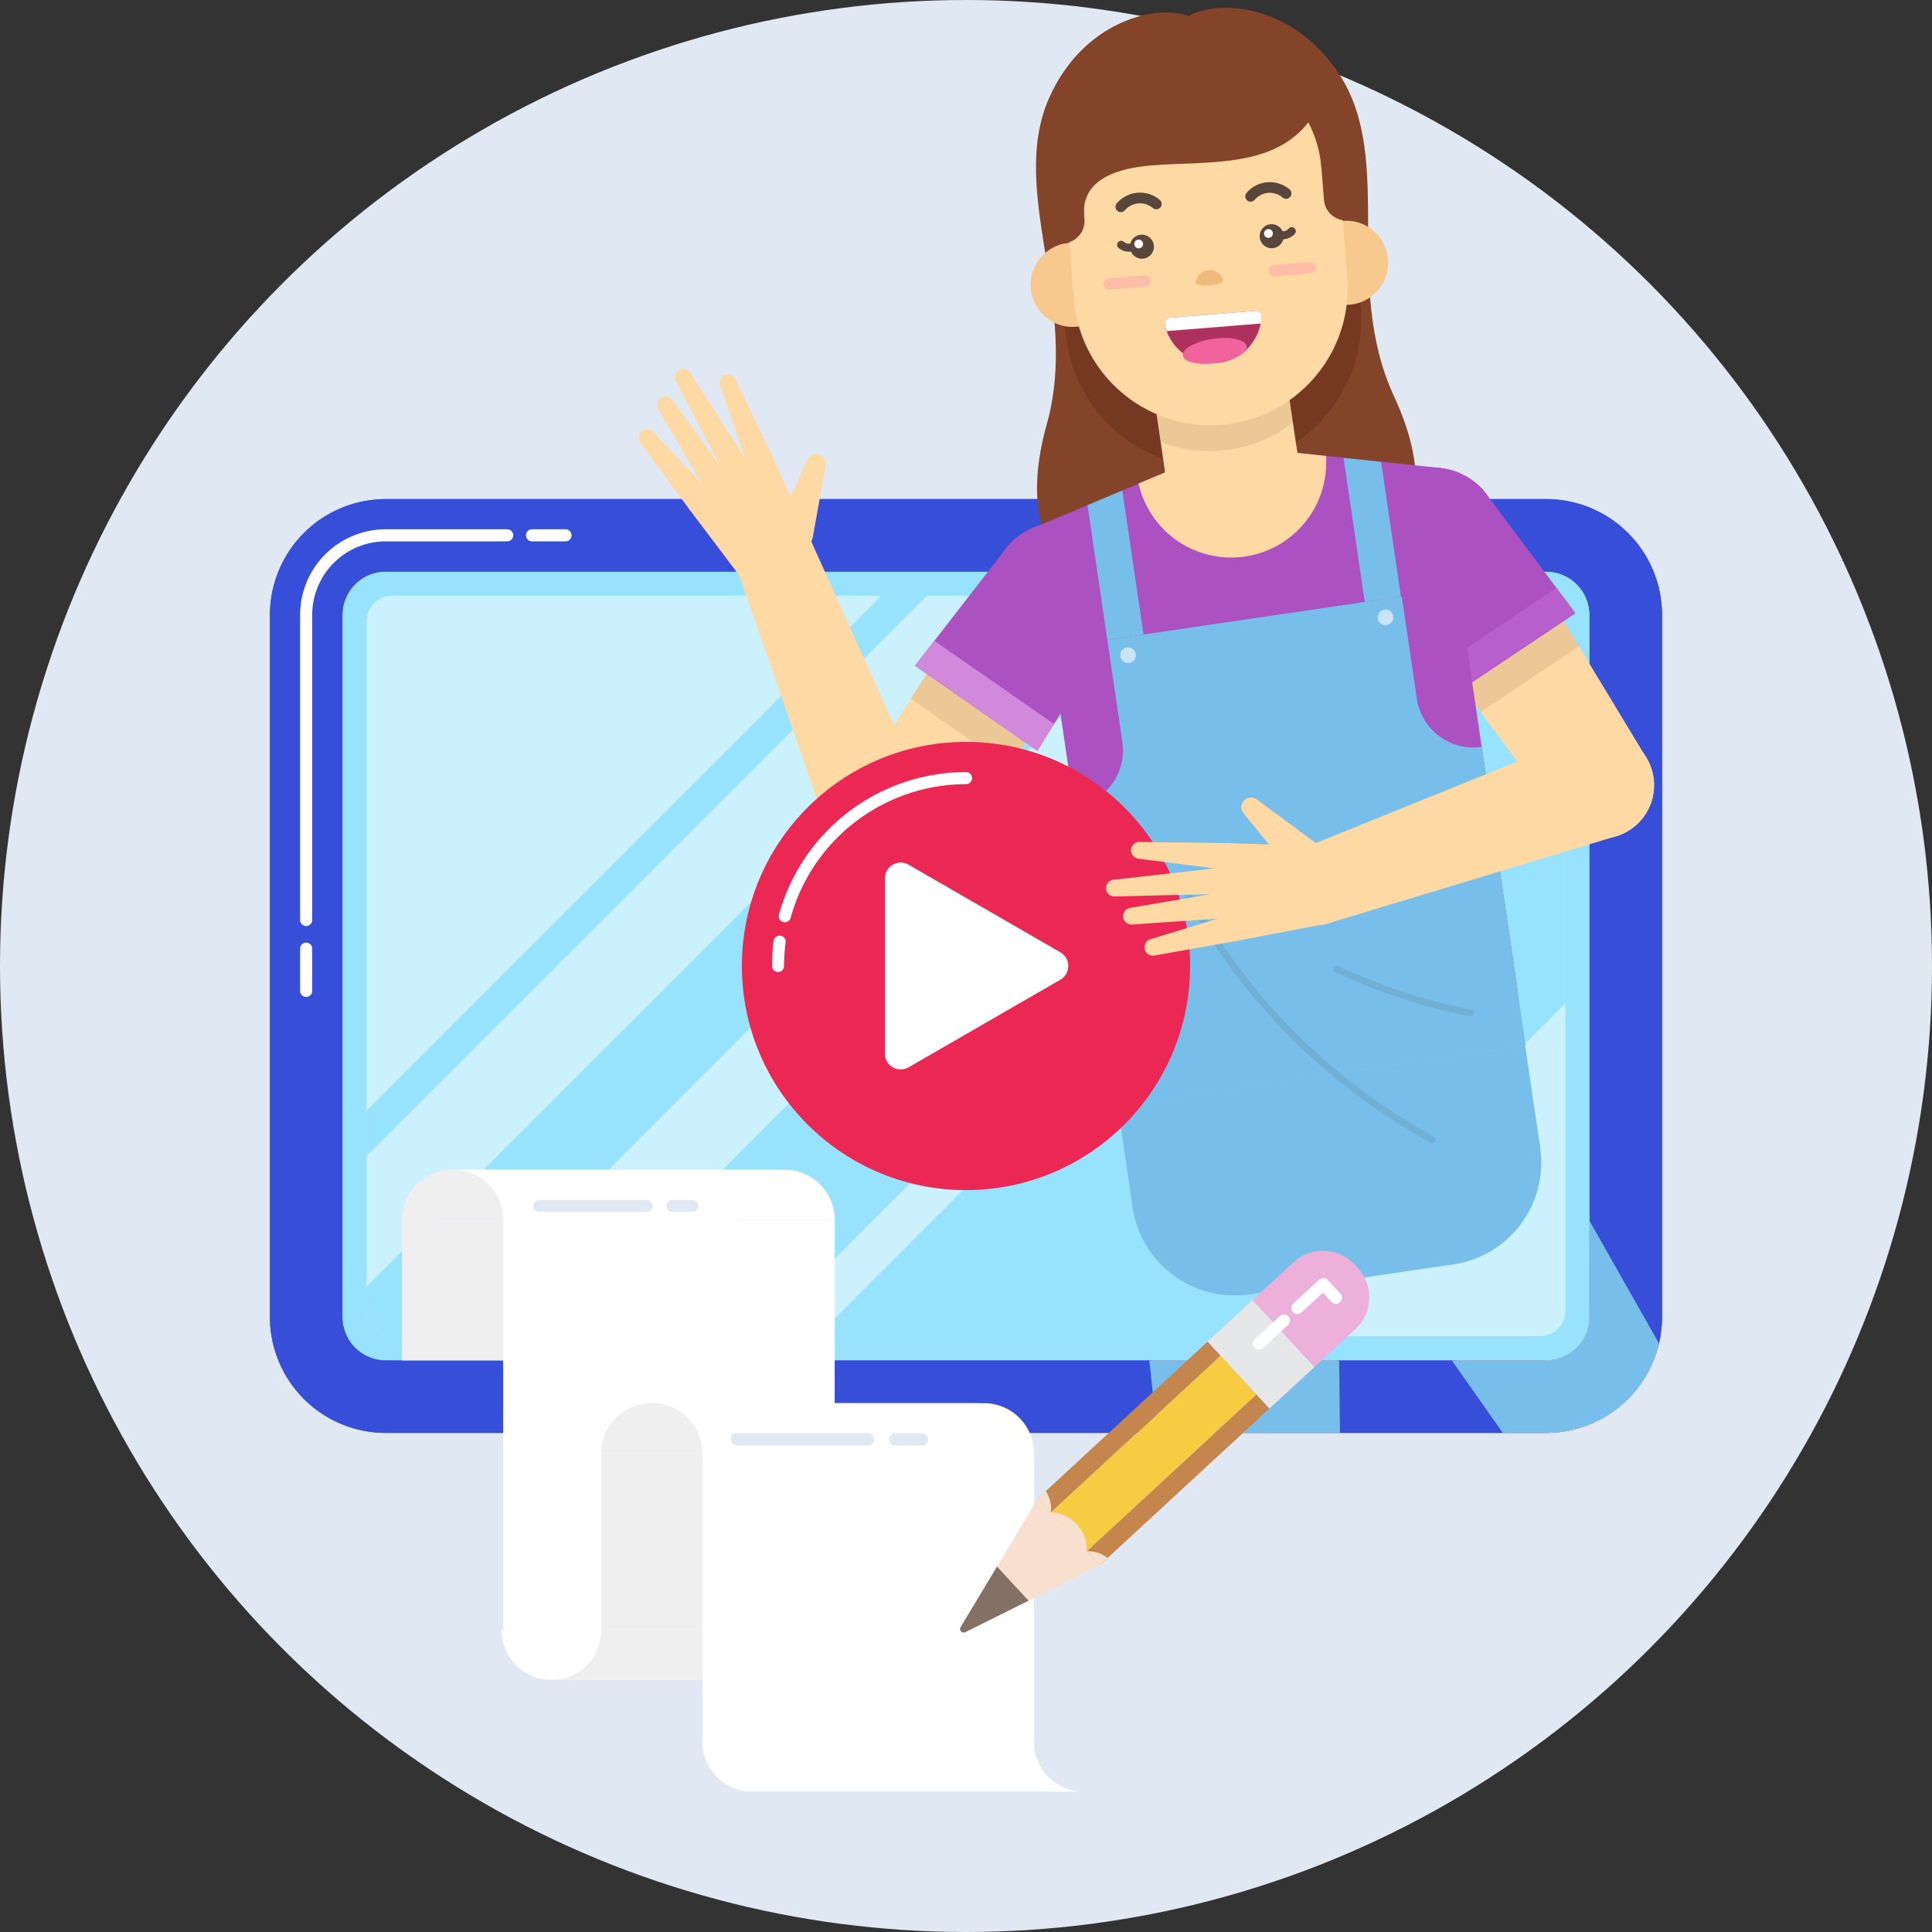
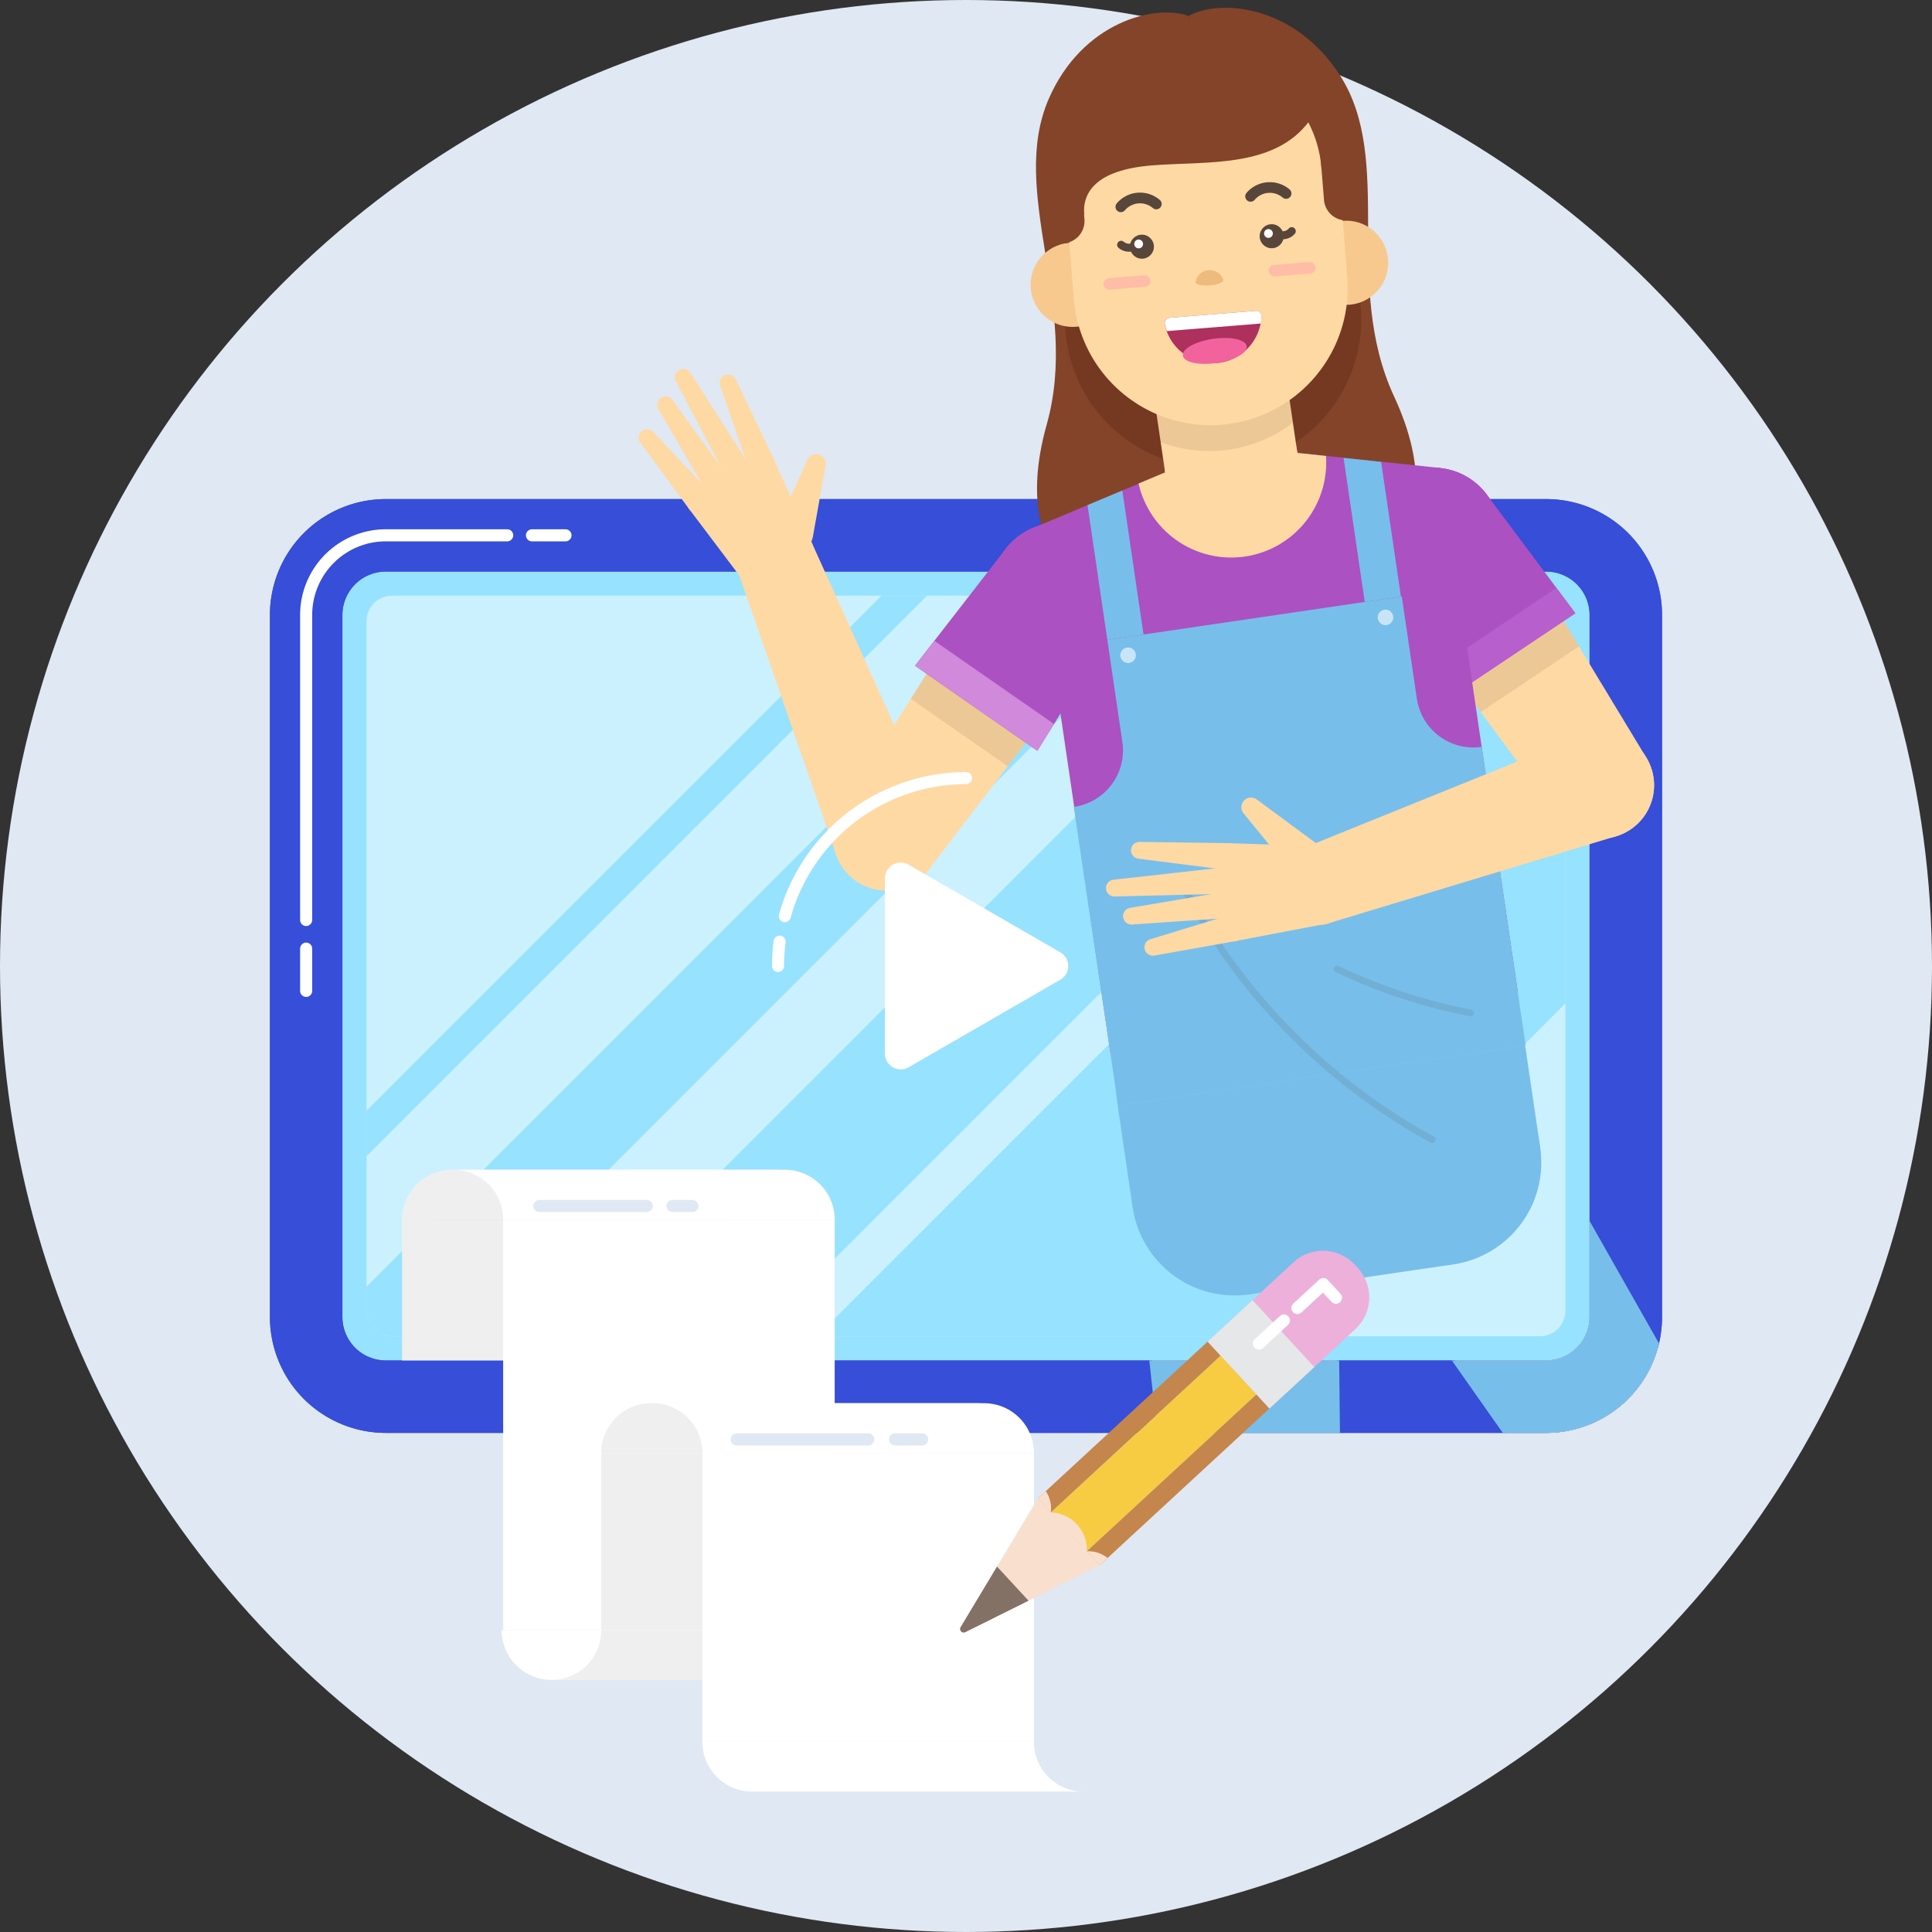
<svg xmlns="http://www.w3.org/2000/svg" width="120" height="120" viewBox="0 0 120 120">
  <rect x="0" y="0" width="120" height="120" fill="#333333" stroke="none" />
  <defs>
    <clipPath id="a">
      <rect width="74.467" height="46" rx="1.59" fill="#fff" />
    </clipPath>
    <clipPath id="b">
      <path d="M4305.941,1591.333h-72.082a7.2,7.2,0,0,1-7.192-7.193v-43.615a7.2,7.2,0,0,1,7.192-7.193h72.082a7.2,7.2,0,0,1,7.192,7.193v43.615A7.2,7.2,0,0,1,4305.941,1591.333Zm-72.082-53.5a2.7,2.7,0,0,0-2.692,2.693v43.615a2.7,2.7,0,0,0,2.692,2.693h72.082a2.7,2.7,0,0,0,2.692-2.693v-43.615a2.7,2.7,0,0,0-2.692-2.693Z" transform="translate(-4226.667 -1533.333)" fill="#364ed8" />
    </clipPath>
  </defs>
  <g transform="translate(-4204.312 -1492)">
    <g transform="translate(4204.312 1492)">
      <circle cx="60" cy="60" r="60" fill="#e0e8f3" />
    </g>
    <g transform="translate(4221.078 1523)">
      <rect width="81.967" height="53.5" rx="6.59" transform="translate(2.25 2.25)" fill="#97e2ff" />
      <path d="M4305.941,1591.333h-72.082a7.2,7.2,0,0,1-7.192-7.193v-43.615a7.2,7.2,0,0,1,7.192-7.193h72.082a7.2,7.2,0,0,1,7.192,7.193v43.615A7.2,7.2,0,0,1,4305.941,1591.333Zm-72.082-53.5a2.7,2.7,0,0,0-2.692,2.693v43.615a2.7,2.7,0,0,0,2.692,2.693h72.082a2.7,2.7,0,0,0,2.692-2.693v-43.615a2.7,2.7,0,0,0-2.692-2.693Z" transform="translate(-4226.667 -1533.333)" fill="#364ed8" />
    </g>
    <g transform="translate(4227.078 1529)" opacity="0.5">
      <rect width="74.467" height="46" rx="1.59" fill="#fff" />
      <g clip-path="url(#a)">
        <g transform="translate(24.407 -3.57)">
          <path d="M4346.162,1536.573H4320.35l-53.14,53.141h25.812Z" transform="translate(-4267.21 -1536.573)" fill="#97e2ff" />
        </g>
        <g transform="translate(8.199 -3.57)">
          <path d="M4311.228,1536.573H4298.74l-53.141,53.141h12.488Z" transform="translate(-4245.6 -1536.573)" fill="#97e2ff" />
        </g>
        <g transform="translate(-6.653 -3.57)">
          <path d="M4286.708,1536.573h-7.77l-53.141,53.141h7.771Z" transform="translate(-4225.797 -1536.573)" fill="#97e2ff" />
        </g>
        <g transform="translate(-17.585 -3.57)">
          <path d="M4267.188,1536.573h-2.827l-53.141,53.141h2.827Z" transform="translate(-4211.22 -1536.573)" fill="#97e2ff" />
        </g>
      </g>
    </g>
    <g transform="translate(4221.078 1523)">
      <path d="M4305.941,1591.333h-72.082a7.2,7.2,0,0,1-7.192-7.193v-43.615a7.2,7.2,0,0,1,7.192-7.193h72.082a7.2,7.2,0,0,1,7.192,7.193v43.615A7.2,7.2,0,0,1,4305.941,1591.333Zm-72.082-53.5a2.7,2.7,0,0,0-2.692,2.693v43.615a2.7,2.7,0,0,0,2.692,2.693h72.082a2.7,2.7,0,0,0,2.692-2.693v-43.615a2.7,2.7,0,0,0-2.692-2.693Z" transform="translate(-4226.667 -1533.333)" fill="#364ed8" />
      <g clip-path="url(#b)">
        <g transform="translate(53.52 34.809)">
          <g transform="translate(0 1.862)">
            <g transform="translate(0.011 6.017)">
              <path d="M4310.7,1621.747l.115-31.5-12.769.757,3.836,31.263,4.408-.261Z" transform="translate(-4298.042 -1590.25)" fill="#ffd9a4" />
            </g>
            <circle cx="6.396" cy="6.396" r="6.396" fill="#78beea" />
            <g transform="translate(0.011 6.017)">
              <path d="M4311.143,1621.721l-.333-31.47-6.384.379-6.384.379,3.389,31.289,4.856-.288Z" transform="translate(-4298.042 -1590.25)" fill="#78beea" />
            </g>
            <g transform="translate(3.391 32.91)">
              <circle cx="4.865" cy="4.865" r="4.865" fill="#78beea" />
            </g>
          </g>
          <g transform="translate(3.391 34.773)">
            <g transform="translate(4.288 33.808)">
              <circle cx="2.437" cy="2.437" r="2.437" fill="#ffd9a4" />
            </g>
            <g transform="translate(0.456 4.604)">
-               <path d="M4303.157,1632.769l3.836,31.263,4.866-.289.115-31.5-4.409.261Z" transform="translate(-4303.157 -1632.246)" fill="#ffd9a4" />
-             </g>
+               </g>
            <g transform="translate(2.375 20.352)" opacity="0.1">
              <path d="M4306.859,1662.983l5.662-.336.035-9.4-6.842.406Z" transform="translate(-4305.714 -1653.244)" fill="#3c2415" />
            </g>
            <circle cx="4.865" cy="4.865" r="4.865" fill="#78beea" />
            <g transform="translate(0.008 4.577)">
              <path d="M4302.56,1632.787l2.506,23.14,7.453-.442-.246-23.274-4.856.288Z" transform="translate(-4302.56 -1632.211)" fill="#78beea" />
            </g>
          </g>
          <g transform="translate(3.204 68.58)">
            <g transform="translate(4.476)">
              <circle cx="2.437" cy="2.437" r="2.437" fill="#ffd9a4" />
            </g>
            <g transform="translate(0.084 2.293)">
              <path d="M4302.411,1681.276l9.645-.572-.383-6.461-2.433.144-2.433.144-1.368,1.926Z" transform="translate(-4302.411 -1674.242)" fill="#e6e7e8" />
            </g>
            <g transform="translate(0 4.501)">
              <path d="M4302.3,1680.691a3.308,3.308,0,1,1,6.6-.391" transform="translate(-4302.298 -1677.187)" fill="#d0d2d4" />
            </g>
            <g transform="translate(0.006 7.433)">
              <path d="M4311.951,1681.1l.078,1.321-9.645.572-.078-1.321" transform="translate(-4302.307 -1681.096)" fill="#d0d2d4" />
            </g>
          </g>
          <g transform="translate(12.655)">
            <g transform="translate(0.992 2.975)">
              <path d="M4334.708,1616.054l-18.486-25.5,10.808-6.842,15.142,27.619-3.731,2.362Z" transform="translate(-4316.222 -1583.711)" fill="#ffd9a4" />
            </g>
            <circle cx="6.396" cy="6.396" r="6.396" fill="#78beea" />
            <g transform="translate(0.992 2.975)">
              <path d="M4334.329,1616.294l-18.107-25.742,5.4-3.421,5.4-3.421,15.521,27.379-4.11,2.6Z" transform="translate(-4316.222 -1583.711)" fill="#78beea" />
            </g>
            <g transform="translate(18.345 28.091)">
              <circle cx="4.865" cy="4.865" r="4.865" fill="#78beea" />
            </g>
          </g>
          <g transform="translate(30.999 28.091)">
            <g transform="translate(19.242 28.988)">
              <circle cx="2.437" cy="2.437" r="2.437" fill="#ffd9a4" />
            </g>
            <g transform="translate(1.133 2.503)">
              <path d="M4348.333,1620.536l15.141,27.619-4.118,2.607-18.486-25.5,3.731-2.362Z" transform="translate(-4340.87 -1620.536)" fill="#ffd9a4" />
            </g>
            <g transform="translate(10.377 16.312)" opacity="0.1">
              <path d="M4358.713,1650.228l4.793-3.034-4.521-8.245-5.791,3.666Z" transform="translate(-4353.194 -1638.949)" fill="#3c2415" />
            </g>
            <circle cx="4.865" cy="4.865" r="4.865" fill="#78beea" />
            <g transform="translate(0.754 2.263)">
              <path d="M4348.586,1620.216l11.478,20.248-6.308,3.993-13.391-19.037,4.111-2.6Z" transform="translate(-4340.365 -1620.216)" fill="#78beea" />
            </g>
          </g>
          <g transform="translate(50.241 57.079)">
            <circle cx="2.437" cy="2.437" r="2.437" fill="#ffd9a4" />
            <g transform="translate(0.378 1.134)">
              <path d="M4377.144,1660.27l-8.163,5.168-3.462-5.469,2.06-1.3,2.059-1.3,2.235.765Z" transform="translate(-4365.519 -1657.361)" fill="#e6e7e8" />
            </g>
            <g transform="translate(5.192 1.385)">
              <path d="M4378.042,1659.235a3.308,3.308,0,0,0-5.59,3.539" transform="translate(-4371.938 -1657.696)" fill="#d0d2d4" />
            </g>
            <g transform="translate(3.132 2.924)">
              <path d="M4369.191,1664.916l.708,1.118,8.163-5.168-.708-1.118" transform="translate(-4369.191 -1659.748)" fill="#d0d2d4" />
            </g>
          </g>
        </g>
      </g>
    </g>
    <g transform="translate(4243.983 1492.483)">
      <g transform="translate(12.079 31.99)">
        <g transform="translate(0.593 1.782)">
          <path d="M4279.539,1557.309l-2.718-1.891-2.718-1.89,10-15.855,3.414,2.375,3.413,2.374Z" transform="translate(-4274.103 -1537.674)" fill="#ffd9a4" />
        </g>
        <g transform="translate(4.82 3.337)" opacity="0.1">
          <path d="M4291.219,1544.4l-3.334-2.319-3.356-2.335-4.789,7.595,3.022,2.1,3,2.088Z" transform="translate(-4279.74 -1539.746)" fill="#3c2415" />
        </g>
        <g transform="translate(5.082 1.782)">
          <path d="M4287.687,1550.054l-3.8-2.643-3.8-2.643,5.508-7.095,3.414,2.375,3.413,2.374Z" transform="translate(-4280.088 -1537.674)" fill="#ab51c1" />
        </g>
        <g transform="translate(5.082 7.327)">
          <path d="M4284.765,1547.484l-3.474-2.417-1.2,1.55,3.8,2.643,3.8,2.643,1.035-1.667Z" transform="translate(-4280.088 -1545.067)" fill="#d089db" />
        </g>
        <g transform="translate(9.847)">
          <circle cx="4.157" cy="4.157" r="4.157" fill="#ab51c1" />
        </g>
        <g transform="translate(14.004 0.744)">
          <rect width="4.157" height="4.157" transform="translate(0 3.413) rotate(-55.177)" fill="#ab51c1" />
        </g>
        <g transform="translate(0 16.217)">
          <circle cx="3.311" cy="3.311" r="3.311" fill="#ffd9a4" />
        </g>
      </g>
      <g transform="translate(5.992 31.661)">
        <circle cx="2.463" cy="2.463" r="2.463" fill="#ffd9a4" />
        <g transform="translate(0.183 1.551)">
          <path d="M4271.58,1556.458l-6.139-17.686,2.28-.933,2.289-.912,7.721,17.079-3.075,1.226Z" transform="translate(-4265.441 -1536.927)" fill="#ffd9a4" />
        </g>
        <g transform="translate(6.087 16.545)">
          <circle cx="3.311" cy="3.311" r="3.311" fill="#ffd9a4" />
        </g>
      </g>
      <g transform="translate(43.577 28.567)">
        <g transform="translate(2.311 1.845)">
          <path d="M4329.506,1552.909l2.752-1.84,2.752-1.84-9.705-16.035-3.458,2.312-3.456,2.311Z" transform="translate(-4318.392 -1533.193)" fill="#ffd9a4" />
        </g>
        <g transform="translate(3.401 3.417)" opacity="0.1">
          <path d="M4319.845,1539.82l3.376-2.258,3.4-2.273,4.649,7.681-3.061,2.047-3.039,2.033Z" transform="translate(-4319.845 -1535.29)" fill="#3c2415" />
        </g>
        <g transform="translate(2.311 1.845)">
          <path d="M4322.988,1545.533l3.847-2.573,3.847-2.573-5.377-7.194-3.458,2.312-3.456,2.311Z" transform="translate(-4318.392 -1533.193)" fill="#ab51c1" />
        </g>
        <g transform="translate(5.904 7.468)">
          <path d="M4327.188,1543.043l3.517-2.353,1.174,1.571-3.847,2.573-3.847,2.573-1-1.685Z" transform="translate(-4323.182 -1540.691)" fill="#b85fce" />
        </g>
        <g transform="translate(1.609)">
          <circle cx="4.157" cy="4.157" r="4.157" fill="#ab51c1" />
        </g>
        <g transform="translate(0 0.702)">
          <rect width="4.157" height="4.157" transform="translate(0 2.311) rotate(-33.775)" fill="#ab51c1" />
        </g>
        <g transform="translate(12.867 16.41)">
          <circle cx="3.311" cy="3.311" r="3.311" fill="#ffd9a4" />
        </g>
      </g>
      <g transform="translate(45.187 28.567)">
        <circle cx="4.157" cy="4.157" r="4.157" fill="#ab51c1" />
      </g>
      <g transform="translate(24.675 0.293)">
        <path d="M4299.588,1493.25c-2.071-.753-6.6.356-8.687,5.146-2.521,5.8,1.951,12.823-.126,20.227-2.631,9.372,3.706,12.808,11.863,12.151" transform="translate(-4290.106 -1493.035)" fill="#844429" />
      </g>
      <g transform="translate(34.156)">
        <path d="M4302.748,1493.152c1.924-1.075,6.575-.706,9.4,3.689,3.417,5.32.127,12.97,3.363,19.945,4.1,8.831-1.608,13.238-9.764,13.895" transform="translate(-4302.748 -1492.644)" fill="#844429" />
      </g>
      <g transform="translate(26.317 16.264)">
        <path d="M4292.3,1515.808l.172,2.129a9.2,9.2,0,1,0,18.335-1.478l-.172-2.129Z" transform="translate(-4292.297 -1514.33)" fill="#753821" />
      </g>
      <g transform="translate(0 22.42)">
        <g transform="translate(2.242)">
          <path d="M4263.562,1529.615l-3.307-6.314a.522.522,0,0,1,.9-.523l3.842,6a.831.831,0,1,1-1.4.9C4263.586,1529.658,4263.573,1529.636,4263.562,1529.615Z" transform="translate(-4260.196 -1522.538)" fill="#ffd9a4" />
        </g>
        <g transform="translate(1.147 1.719)">
          <path d="M4261.93,1530.989l-3.123-5.377a.522.522,0,0,1,.874-.568l3.642,5.04a.831.831,0,1,1-1.348.974C4261.959,1531.036,4261.943,1531.012,4261.93,1530.989Z" transform="translate(-4258.736 -1524.829)" fill="#ffd9a4" />
        </g>
        <g transform="translate(5.031 0.354)">
          <path d="M4265.722,1528.87l-1.778-5.168a.522.522,0,0,1,.965-.395l2.351,4.934a.832.832,0,1,1-1.5.716C4265.744,1528.929,4265.732,1528.9,4265.722,1528.87Z" transform="translate(-4263.915 -1523.01)" fill="#ffd9a4" />
        </g>
        <g transform="translate(0 3.763)">
          <path d="M4260.334,1532.5l-3.026-4.119a.522.522,0,0,1,.8-.667l3.5,3.723a.832.832,0,0,1-1.212,1.14A.925.925,0,0,1,4260.334,1532.5Z" transform="translate(-4257.207 -1527.555)" fill="#ffd9a4" />
        </g>
        <g transform="translate(3.051 5.332)">
          <g transform="translate(2.941 3.909)">
            <circle cx="2.463" cy="2.463" r="2.463" fill="#ffd9a4" />
          </g>
          <g transform="translate(5.46)">
            <path d="M4268.66,1534.064l1.849-4.063a.6.6,0,0,1,1.142.357l-.79,4.393a1.162,1.162,0,0,1-2.288-.411A1.208,1.208,0,0,1,4268.66,1534.064Z" transform="translate(-4268.555 -1529.647)" fill="#ffd9a4" />
          </g>
          <g transform="translate(0 0.144)">
            <path d="M4261.275,1532.969l3.282,4.349,2.122-1.251,2.118-1.258-2.253-4.97-2.635,1.565Z" transform="translate(-4261.275 -1529.839)" fill="#ffd9a4" />
          </g>
        </g>
      </g>
      <g transform="translate(29.614 53.532)">
        <g transform="translate(0.138 10.931)">
          <path d="M4323.117,1584.921l-5.4,7.259-12.655,1.862-7.259-5.4-.931-6.327,12.655-1.862,12.655-1.862Z" transform="translate(-4296.875 -1578.594)" fill="#78beea" />
        </g>
        <path d="M4296.83,1578.675a12.791,12.791,0,1,1,25.31-3.724" transform="translate(-4296.692 -1564.02)" fill="#78beea" />
        <g transform="translate(1.001 13.656)">
          <circle cx="6.396" cy="6.396" r="6.396" fill="#78beea" />
        </g>
        <g transform="translate(13.656 11.794)">
          <circle cx="6.396" cy="6.396" r="6.396" fill="#78beea" />
        </g>
      </g>
      <g transform="translate(45.187 28.567)">
        <circle cx="4.157" cy="4.157" r="4.157" fill="#ab51c1" />
      </g>
      <g transform="translate(31.585 20.091)">
        <rect width="8.302" height="7.64" transform="translate(0 1.209) rotate(-8.372)" fill="#ffd9a4" />
      </g>
      <g transform="translate(24.499 27.646)">
        <path d="M4315.182,1530.445l-8.872-.94-8.213,1.209-8.225,3.456,4.8,32.586,25.31-3.725Z" transform="translate(-4289.873 -1529.505)" fill="#ab51c1" />
      </g>
      <g transform="translate(21.926 31.99)">
        <circle cx="4.157" cy="4.157" r="4.157" fill="#ab51c1" />
      </g>
      <g transform="translate(21.926 31.99)">
        <circle cx="4.157" cy="4.157" r="4.157" fill="#ab51c1" />
      </g>
      <g transform="translate(27.876 29.983)">
        <path d="M4296.538,1532.621l-2.163.909,1.231,8.367,2.248-.331Z" transform="translate(-4294.375 -1532.621)" fill="#78beea" />
      </g>
      <g transform="translate(43.78 27.96)">
        <path d="M4315.581,1529.925l2.333.247,1.231,8.367-2.248.331Z" transform="translate(-4315.581 -1529.925)" fill="#78beea" />
      </g>
      <g transform="translate(27.022 36.566)">
        <path d="M4314.546,1547.748l-.935-6.349-18.29,2.692.935,6.349a3.548,3.548,0,0,1-2.993,4.026l-.027,0,2.756,18.546,25.311-3.724-2.73-18.55h0A3.549,3.549,0,0,1,4314.546,1547.748Z" transform="translate(-4293.236 -1541.399)" fill="#78beea" />
      </g>
      <g transform="translate(31.048 27.649)">
        <path d="M4308.467,1529.51l-8.213,1.209-1.649.692a5.9,5.9,0,0,0,11.64-1.712Z" transform="translate(-4298.605 -1529.51)" fill="#ffd9a4" />
      </g>
      <g transform="translate(32.653 24.103)">
        <circle cx="4.151" cy="4.151" r="4.151" fill="#ffd9a4" />
      </g>
      <g transform="translate(31.585 20.091)" opacity="0.1">
        <path d="M4300.156,1526.317a8.511,8.511,0,0,0,8.213-1.208l-.835-5.677-8.213,1.209Z" transform="translate(-4299.32 -1519.432)" fill="#3c2415" />
      </g>
      <g transform="translate(25.543 0.722)">
        <path d="M4299.9,1493.638a9.386,9.386,0,0,0-8.6,10.11l.517,6.414,18.711-1.508-.517-6.414A9.386,9.386,0,0,0,4299.9,1493.638Z" transform="translate(-4291.264 -1493.607)" fill="#844429" />
      </g>
      <g transform="translate(24.341 14.591)">
        <circle cx="2.616" cy="2.616" r="2.616" fill="#f7c98f" />
      </g>
      <g transform="translate(41.32 13.222)">
        <circle cx="2.616" cy="2.616" r="2.616" fill="#f7c98f" />
      </g>
      <g transform="translate(26.412 1.591)">
        <path d="M4300.257,1494.794a8.516,8.516,0,0,1,9.173,7.806l.582,7.207a8.518,8.518,0,1,1-16.98,1.368l-.581-7.207A8.517,8.517,0,0,1,4300.257,1494.794Z" transform="translate(-4292.423 -1494.766)" fill="#ffd9a4" />
      </g>
      <g transform="translate(26.073 1.405)">
        <path d="M4300.129,1494.547A8.87,8.87,0,0,0,4292,1504.1l.038.464,1.387-.3a7.463,7.463,0,1,1,14.878-1.2l1.416.071-.037-.464A8.869,8.869,0,0,0,4300.129,1494.547Z" transform="translate(-4291.971 -1494.518)" fill="#844429" />
      </g>
      <g transform="translate(32.669 18.822)">
        <path d="M4301.07,1518.172a.335.335,0,0,0-.3.405,3.037,3.037,0,0,0,6.007-.484.334.334,0,0,0-.358-.353Z" transform="translate(-4300.766 -1517.739)" fill="#ad305d" />
      </g>
      <g transform="translate(32.67 18.822)">
        <path d="M4300.9,1519l5.829-.47a3.072,3.072,0,0,0,.053-.437.334.334,0,0,0-.358-.352l-5.347.431a.335.335,0,0,0-.3.405A3.171,3.171,0,0,0,4300.9,1519Z" transform="translate(-4300.767 -1517.739)" fill="#fff" />
      </g>
      <g transform="translate(29.614 10.83)">
        <g transform="translate(0.893 3.262)">
          <circle cx="0.747" cy="0.747" r="0.747" fill="#59463b" />
        </g>
        <g transform="translate(0 0.649)">
          <path d="M4297.024,1509.166a.332.332,0,0,1-.252-.547,1.893,1.893,0,0,1,2.67-.215.332.332,0,1,1-.43.506,1.233,1.233,0,0,0-1.735.139A.331.331,0,0,1,4297.024,1509.166Z" transform="translate(-4296.692 -1507.95)" fill="#59463b" />
        </g>
        <g transform="translate(8.06)">
          <path d="M4307.771,1508.3a.332.332,0,0,1-.252-.548,1.9,1.9,0,0,1,2.671-.216.332.332,0,1,1-.43.506,1.231,1.231,0,0,0-1.735.141A.335.335,0,0,1,4307.771,1508.3Z" transform="translate(-4307.439 -1507.085)" fill="#59463b" />
        </g>
        <g transform="translate(8.954 2.612)">
          <circle cx="0.747" cy="0.747" r="0.747" fill="#59463b" />
        </g>
        <g transform="translate(1.166 3.565)">
          <circle cx="0.274" cy="0.274" r="0.274" fill="#fff" />
        </g>
        <g transform="translate(9.227 2.915)">
          <circle cx="0.274" cy="0.274" r="0.274" fill="#fff" />
        </g>
      </g>
      <g transform="translate(34.583 16.294)">
        <path d="M4305.044,1514.972c.03.369-1.694.508-1.725.139a.893.893,0,0,1,1.725-.139Z" transform="translate(-4303.318 -1514.369)" fill="#efbb7d" />
      </g>
      <g transform="translate(25.911 8.258)">
        <path d="M0,0H1.386a0,0,0,0,1,0,0V4.891A1.386,1.386,0,0,1,0,6.277H0a0,0,0,0,1,0,0V0A0,0,0,0,1,0,0Z" transform="translate(0 0.111) rotate(-4.607)" fill="#844429" />
      </g>
      <g transform="translate(42.237 7.76)">
        <path d="M0,0H0A1.386,1.386,0,0,1,1.386,1.386V5.461a0,0,0,0,1,0,0H0a0,0,0,0,1,0,0V0A0,0,0,0,1,0,0Z" transform="translate(1.82 5.444) rotate(175.393)" fill="#844429" />
      </g>
      <g transform="translate(33.689 20.271)">
        <ellipse cx="2.004" cy="0.759" rx="2.004" ry="0.759" transform="translate(0 0.583) rotate(-8.372)" fill="#f2639e" />
      </g>
      <g transform="translate(28.839 16.59)">
        <rect width="2.927" height="0.711" rx="0.355" transform="translate(0 0.235) rotate(-4.607)" fill="#ffbca6" />
      </g>
      <g transform="translate(39.1 15.764)">
        <rect width="2.927" height="0.711" rx="0.355" transform="translate(2.974 0.709) rotate(175.393)" fill="#ffbca6" />
      </g>
      <g transform="translate(39.811 13.621)">
        <path d="M4310.537,1511.563a.249.249,0,0,1-.021-.5.492.492,0,0,0,.341-.174.25.25,0,0,1,.38.324,1,1,0,0,1-.68.346Z" transform="translate(-4310.288 -1510.805)" fill="#59463b" />
      </g>
      <g transform="translate(29.716 14.475)">
        <path d="M4297.562,1512.62a1,1,0,0,1-.646-.238.249.249,0,0,1,.323-.38.5.5,0,0,0,.363.118.243.243,0,0,1,.269.228.249.249,0,0,1-.229.269C4297.614,1512.62,4297.588,1512.62,4297.562,1512.62Z" transform="translate(-4296.828 -1511.944)" fill="#59463b" />
      </g>
      <g transform="translate(26.303 2.222)">
        <path d="M4293.64,1506.264c-.114-1.407.725-2.807,4.212-3.089s7.9.238,10.01-3.1c0,0-2.453-4.885-7.939-4.442S4289.912,1501.566,4293.64,1506.264Z" transform="translate(-4292.277 -1495.607)" fill="#844429" />
      </g>
      <g transform="translate(29.914 39.733)">
        <circle cx="0.483" cy="0.483" r="0.483" fill="#c8e5f7" />
      </g>
      <g transform="translate(45.903 37.38)">
        <circle cx="0.483" cy="0.483" r="0.483" fill="#c8e5f7" />
      </g>
      <g transform="translate(39.634 44.977)">
        <g transform="translate(0 7.078)">
          <circle cx="2.463" cy="2.463" r="2.463" fill="#ffd9a4" />
        </g>
        <g transform="translate(1.664 0.189)">
          <path d="M4329.626,1552.865l-17.354,7.022.8,2.33.82,2.323,17.939-5.432-1.1-3.122Z" transform="translate(-4312.271 -1552.865)" fill="#ffd9a4" />
        </g>
        <g transform="translate(16.81)">
          <circle cx="3.311" cy="3.311" r="3.311" fill="#ffd9a4" />
        </g>
      </g>
      <g transform="translate(33.703 54.513)" opacity="0.1">
        <path d="M4317.713,1581.324a.2.2,0,0,1-.1-.026,38.479,38.479,0,0,1-15.444-15.662.211.211,0,1,1,.374-.2,38.061,38.061,0,0,0,15.272,15.488.211.211,0,0,1-.1.4Z" transform="translate(-4302.144 -1565.328)" fill="#3c2415" />
      </g>
      <g transform="translate(43.162 59.488)" opacity="0.1">
        <path d="M4323.261,1575.109a.247.247,0,0,1-.04,0,34.428,34.428,0,0,1-8.344-2.742.211.211,0,0,1,.182-.381,34.066,34.066,0,0,0,8.241,2.709.211.211,0,0,1-.039.418Z" transform="translate(-4314.757 -1571.961)" fill="#3c2415" />
      </g>
      <g transform="translate(6.408 45.597)">
-         <circle cx="13.92" cy="13.92" r="13.92" fill="#ea2853" />
        <g transform="translate(8.885 7.496)">
          <path d="M4288.494,1569.008l-9.423-5.44a.982.982,0,0,0-1.473.851v10.88a.982.982,0,0,0,1.473.851l9.423-5.44A.982.982,0,0,0,4288.494,1569.008Z" transform="translate(-4277.598 -1563.435)" fill="#fff" />
        </g>
      </g>
      <g transform="translate(29.029 49.069)">
        <g transform="translate(0 4.294)">
          <path d="M4303.572,1565.457l-7.125.174a.521.521,0,0,1-.071-1.039l7.084-.792a.831.831,0,0,1,.185,1.652Z" transform="translate(-4295.912 -1563.795)" fill="#ffd9a4" />
        </g>
        <g transform="translate(1.057 5.787)">
          <path d="M4304.083,1567.446l-6.2.423a.521.521,0,0,1-.122-1.034l6.13-1.038a.831.831,0,1,1,.277,1.639C4304.137,1567.441,4304.109,1567.444,4304.083,1567.446Z" transform="translate(-4297.322 -1565.785)" fill="#ffd9a4" />
        </g>
        <g transform="translate(1.551 2.742)">
          <path d="M4303.858,1563.455l-5.422-.689a.522.522,0,0,1,.073-1.04l5.466.073a.832.832,0,1,1-.023,1.663A.633.633,0,0,1,4303.858,1563.455Z" transform="translate(-4297.98 -1561.726)" fill="#ffd9a4" />
        </g>
        <g transform="translate(2.384 7.254)">
          <path d="M4304.736,1569.393l-5.032.893a.522.522,0,0,1-.244-1.013l4.888-1.494a.832.832,0,1,1,.486,1.591A.957.957,0,0,1,4304.736,1569.393Z" transform="translate(-4299.091 -1567.741)" fill="#ffd9a4" />
        </g>
        <g transform="translate(7.423)">
          <g transform="translate(3.183 2.985)">
            <circle cx="2.463" cy="2.463" r="2.463" fill="#ffd9a4" />
          </g>
          <g transform="translate(1)">
            <path d="M4310.1,1562.51l-2.826-3.456a.6.6,0,0,1,.825-.866l3.591,2.651a1.162,1.162,0,1,1-1.38,1.87A1.253,1.253,0,0,1,4310.1,1562.51Z" transform="translate(-4307.142 -1558.069)" fill="#ffd9a4" />
          </g>
          <g transform="translate(0 2.815)">
            <path d="M4306.286,1567.933l5.352-1.021-.183-2.456-.192-2.456-5.454-.177.238,3.055Z" transform="translate(-4305.809 -1561.823)" fill="#ffd9a4" />
          </g>
        </g>
      </g>
    </g>
    <g transform="translate(4229.284 1564.656)">
      <path d="M4240.7,1588.875h20.59a3.094,3.094,0,0,0-3.094,3.094h-20.59A3.094,3.094,0,0,1,4240.7,1588.875Z" transform="translate(-4237.608 -1588.875)" fill="#efefef" />
      <g transform="translate(0 3.094)">
        <rect width="20.591" height="8.75" fill="#efefef" />
      </g>
      <g transform="translate(6.281 3.094)">
        <rect width="20.591" height="25.5" fill="#fff" />
      </g>
      <g transform="translate(12.375 17.594)">
        <rect width="20.591" height="11" fill="#efefef" />
      </g>
      <g transform="translate(3.188)">
        <path d="M4262.448,1588.875h-20.59a3.094,3.094,0,0,1,3.094,3.094h20.59A3.094,3.094,0,0,0,4262.448,1588.875Z" transform="translate(-4241.858 -1588.875)" fill="#fff" />
      </g>
      <g transform="translate(12.375 14.5)">
        <path d="M4257.2,1608.208h20.59a3.094,3.094,0,0,0-3.094,3.094h-20.59A3.094,3.094,0,0,1,4257.2,1608.208Z" transform="translate(-4254.108 -1608.208)" fill="#efefef" />
      </g>
      <g transform="translate(15.563 14.5)">
        <path d="M4278.948,1608.208h-20.59a3.094,3.094,0,0,1,3.094,3.094h20.59A3.094,3.094,0,0,0,4278.948,1608.208Z" transform="translate(-4258.358 -1608.208)" fill="#fff" />
      </g>
      <g transform="translate(6.188 28.594)">
        <path d="M4248.952,1630.094h20.59a3.094,3.094,0,0,1-3.094-3.094h-20.59A3.094,3.094,0,0,0,4248.952,1630.094Z" transform="translate(-4245.858 -1627)" fill="#fff" />
      </g>
      <g transform="translate(18.656 35.531)">
        <path d="M4265.577,1639.344h20.59a3.094,3.094,0,0,1-3.094-3.094h-20.59A3.094,3.094,0,0,0,4265.577,1639.344Z" transform="translate(-4262.483 -1636.25)" fill="#fff" />
      </g>
      <g transform="translate(9.281 28.594)">
        <path d="M4270.573,1630.094h-20.59a3.094,3.094,0,0,0,3.094-3.094h20.59A3.094,3.094,0,0,1,4270.573,1630.094Z" transform="translate(-4249.983 -1627)" fill="#efefef" />
      </g>
      <g transform="translate(18.656 17.594)">
        <rect width="20.591" height="17.938" fill="#fff" />
      </g>
    </g>
    <g transform="translate(4237.439 1566.531)">
      <path d="M4255.52,1592.125h-6.663a.375.375,0,0,1,0-.75h6.663a.375.375,0,0,1,0,.75Z" transform="translate(-4248.482 -1591.375)" fill="#e0e8f3" />
    </g>
    <g transform="translate(4245.707 1566.531)">
      <path d="M4261.111,1592.125h-1.231a.375.375,0,0,1,0-.75h1.231a.375.375,0,0,1,0,.75Z" transform="translate(-4259.505 -1591.375)" fill="#e0e8f3" />
    </g>
    <g transform="translate(4249.695 1581.031)">
      <path d="M4273.368,1611.458H4265.2a.375.375,0,0,1,0-.75h8.169a.375.375,0,0,1,0,.75Z" transform="translate(-4264.823 -1610.708)" fill="#e0e8f3" />
    </g>
    <g transform="translate(4259.534 1581.031)">
      <path d="M4280,1611.458h-1.688a.375.375,0,0,1,0-.75H4280a.375.375,0,0,1,0,.75Z" transform="translate(-4277.941 -1610.708)" fill="#e0e8f3" />
    </g>
    <g transform="translate(4263.943 1568.577)">
      <g transform="translate(0 6.751)">
        <g transform="translate(5.64 0.869)">
          <rect width="3.29" height="14.353" transform="translate(2.232 12.156) rotate(-132.729)" fill="#f7cc43" />
        </g>
        <g transform="translate(4.837)">
          <rect width="1.183" height="14.353" transform="translate(10.543 0) rotate(47.271)" fill="#c4864d" />
        </g>
        <g transform="translate(7.872 3.286)">
          <rect width="1.183" height="14.353" transform="translate(10.543) rotate(47.271)" fill="#c4864d" />
        </g>
        <g transform="translate(0 9.739)">
          <path d="M4284.142,1624.4l8.354-4.156-3.838-4.155-4.8,8A.222.222,0,0,0,4284.142,1624.4Z" transform="translate(-4283.82 -1616.089)" fill="#f9dfcd" />
        </g>
        <g transform="translate(5.64 10.608)">
          <path d="M4293.573,1619.665a2.326,2.326,0,0,0-2.233-2.417Z" transform="translate(-4291.34 -1617.248)" fill="#f9dfcd" />
        </g>
        <g transform="translate(4.837 9.289)">
          <path d="M4290.757,1615.489l-.487.45.8.869A1.925,1.925,0,0,0,4290.757,1615.489Z" transform="translate(-4290.27 -1615.489)" fill="#f9dfcd" />
        </g>
        <g transform="translate(7.872 13.023)">
          <path d="M4295.607,1620.889l-.487.45-.8-.869A1.926,1.926,0,0,1,4295.607,1620.889Z" transform="translate(-4294.317 -1620.469)" fill="#f9dfcd" />
        </g>
        <g transform="translate(0 13.973)">
          <path d="M4284.142,1625.811l3.932-1.956-1.959-2.121-2.261,3.764A.222.222,0,0,0,4284.142,1625.811Z" transform="translate(-4283.82 -1621.734)" fill="#847166" />
        </g>
      </g>
      <g transform="translate(15.38)">
-         <path d="M0,0H5.656a0,0,0,0,1,0,0V7.258A2.692,2.692,0,0,1,2.964,9.95H2.692A2.692,2.692,0,0,1,0,7.258V0A0,0,0,0,1,0,0Z" transform="translate(3.838 10.906) rotate(-132.729)" fill="#edb0da" />
+         <path d="M0,0H5.656a0,0,0,0,1,0,0V7.258A2.692,2.692,0,0,1,2.964,9.95H2.692A2.692,2.692,0,0,1,0,7.258A0,0,0,0,1,0,0Z" transform="translate(3.838 10.906) rotate(-132.729)" fill="#edb0da" />
      </g>
      <g transform="translate(15.38 4.178)">
        <rect width="5.656" height="3.793" transform="translate(3.838 6.728) rotate(-132.729)" fill="#e6e7e8" />
      </g>
    </g>
    <g transform="translate(4222.953 1524.875)">
      <g transform="translate(14.027)">
        <path d="M4250.326,1536.583h-2.081a.375.375,0,0,1,0-.75h2.081a.375.375,0,0,1,0,.75Z" transform="translate(-4247.87 -1535.833)" fill="#fff" />
      </g>
      <path d="M4229.542,1560.475a.375.375,0,0,1-.375-.375v-18.949a5.324,5.324,0,0,1,5.317-5.318h7.544a.375.375,0,0,1,0,.75h-7.544a4.571,4.571,0,0,0-4.567,4.568V1560.1A.375.375,0,0,1,4229.542,1560.475Z" transform="translate(-4229.167 -1535.833)" fill="#fff" />
      <g transform="translate(0 25.672)">
        <path d="M4229.542,1573.437a.375.375,0,0,1-.375-.375v-2.624a.375.375,0,0,1,.75,0v2.624A.375.375,0,0,1,4229.542,1573.437Z" transform="translate(-4229.167 -1570.063)" fill="#fff" />
      </g>
      <g transform="translate(29.729 15.079)">
        <path d="M4269.181,1565.266a.389.389,0,0,1-.1-.013.374.374,0,0,1-.262-.461,12.08,12.08,0,0,1,11.616-8.852.375.375,0,0,1,0,.75,11.327,11.327,0,0,0-10.893,8.3A.377.377,0,0,1,4269.181,1565.266Z" transform="translate(-4268.805 -1555.939)" fill="#fff" />
      </g>
      <g transform="translate(29.313 25.227)">
        <path d="M4268.626,1571.742a.375.375,0,0,1-.375-.375,12.034,12.034,0,0,1,.1-1.571.375.375,0,0,1,.743.1,11.42,11.42,0,0,0-.1,1.474A.375.375,0,0,1,4268.626,1571.742Z" transform="translate(-4268.251 -1569.47)" fill="#fff" />
      </g>
      <g transform="translate(61.569 46.506)">
        <path d="M4311.634,1600.078a.37.37,0,0,1-.275-.121.374.374,0,0,1,.021-.53l1.609-1.487a.373.373,0,0,1,.529.021l.784.849a.375.375,0,0,1-.551.509l-.529-.573-1.334,1.231A.375.375,0,0,1,4311.634,1600.078Z" transform="translate(-4311.259 -1597.841)" fill="#fff" />
      </g>
      <g transform="translate(59.175 48.78)">
        <path d="M4308.442,1603.047a.375.375,0,0,1-.254-.65l1.542-1.424a.375.375,0,1,1,.509.55l-1.543,1.425A.37.37,0,0,1,4308.442,1603.047Z" transform="translate(-4308.067 -1600.873)" fill="#fff" />
      </g>
    </g>
  </g>
</svg>